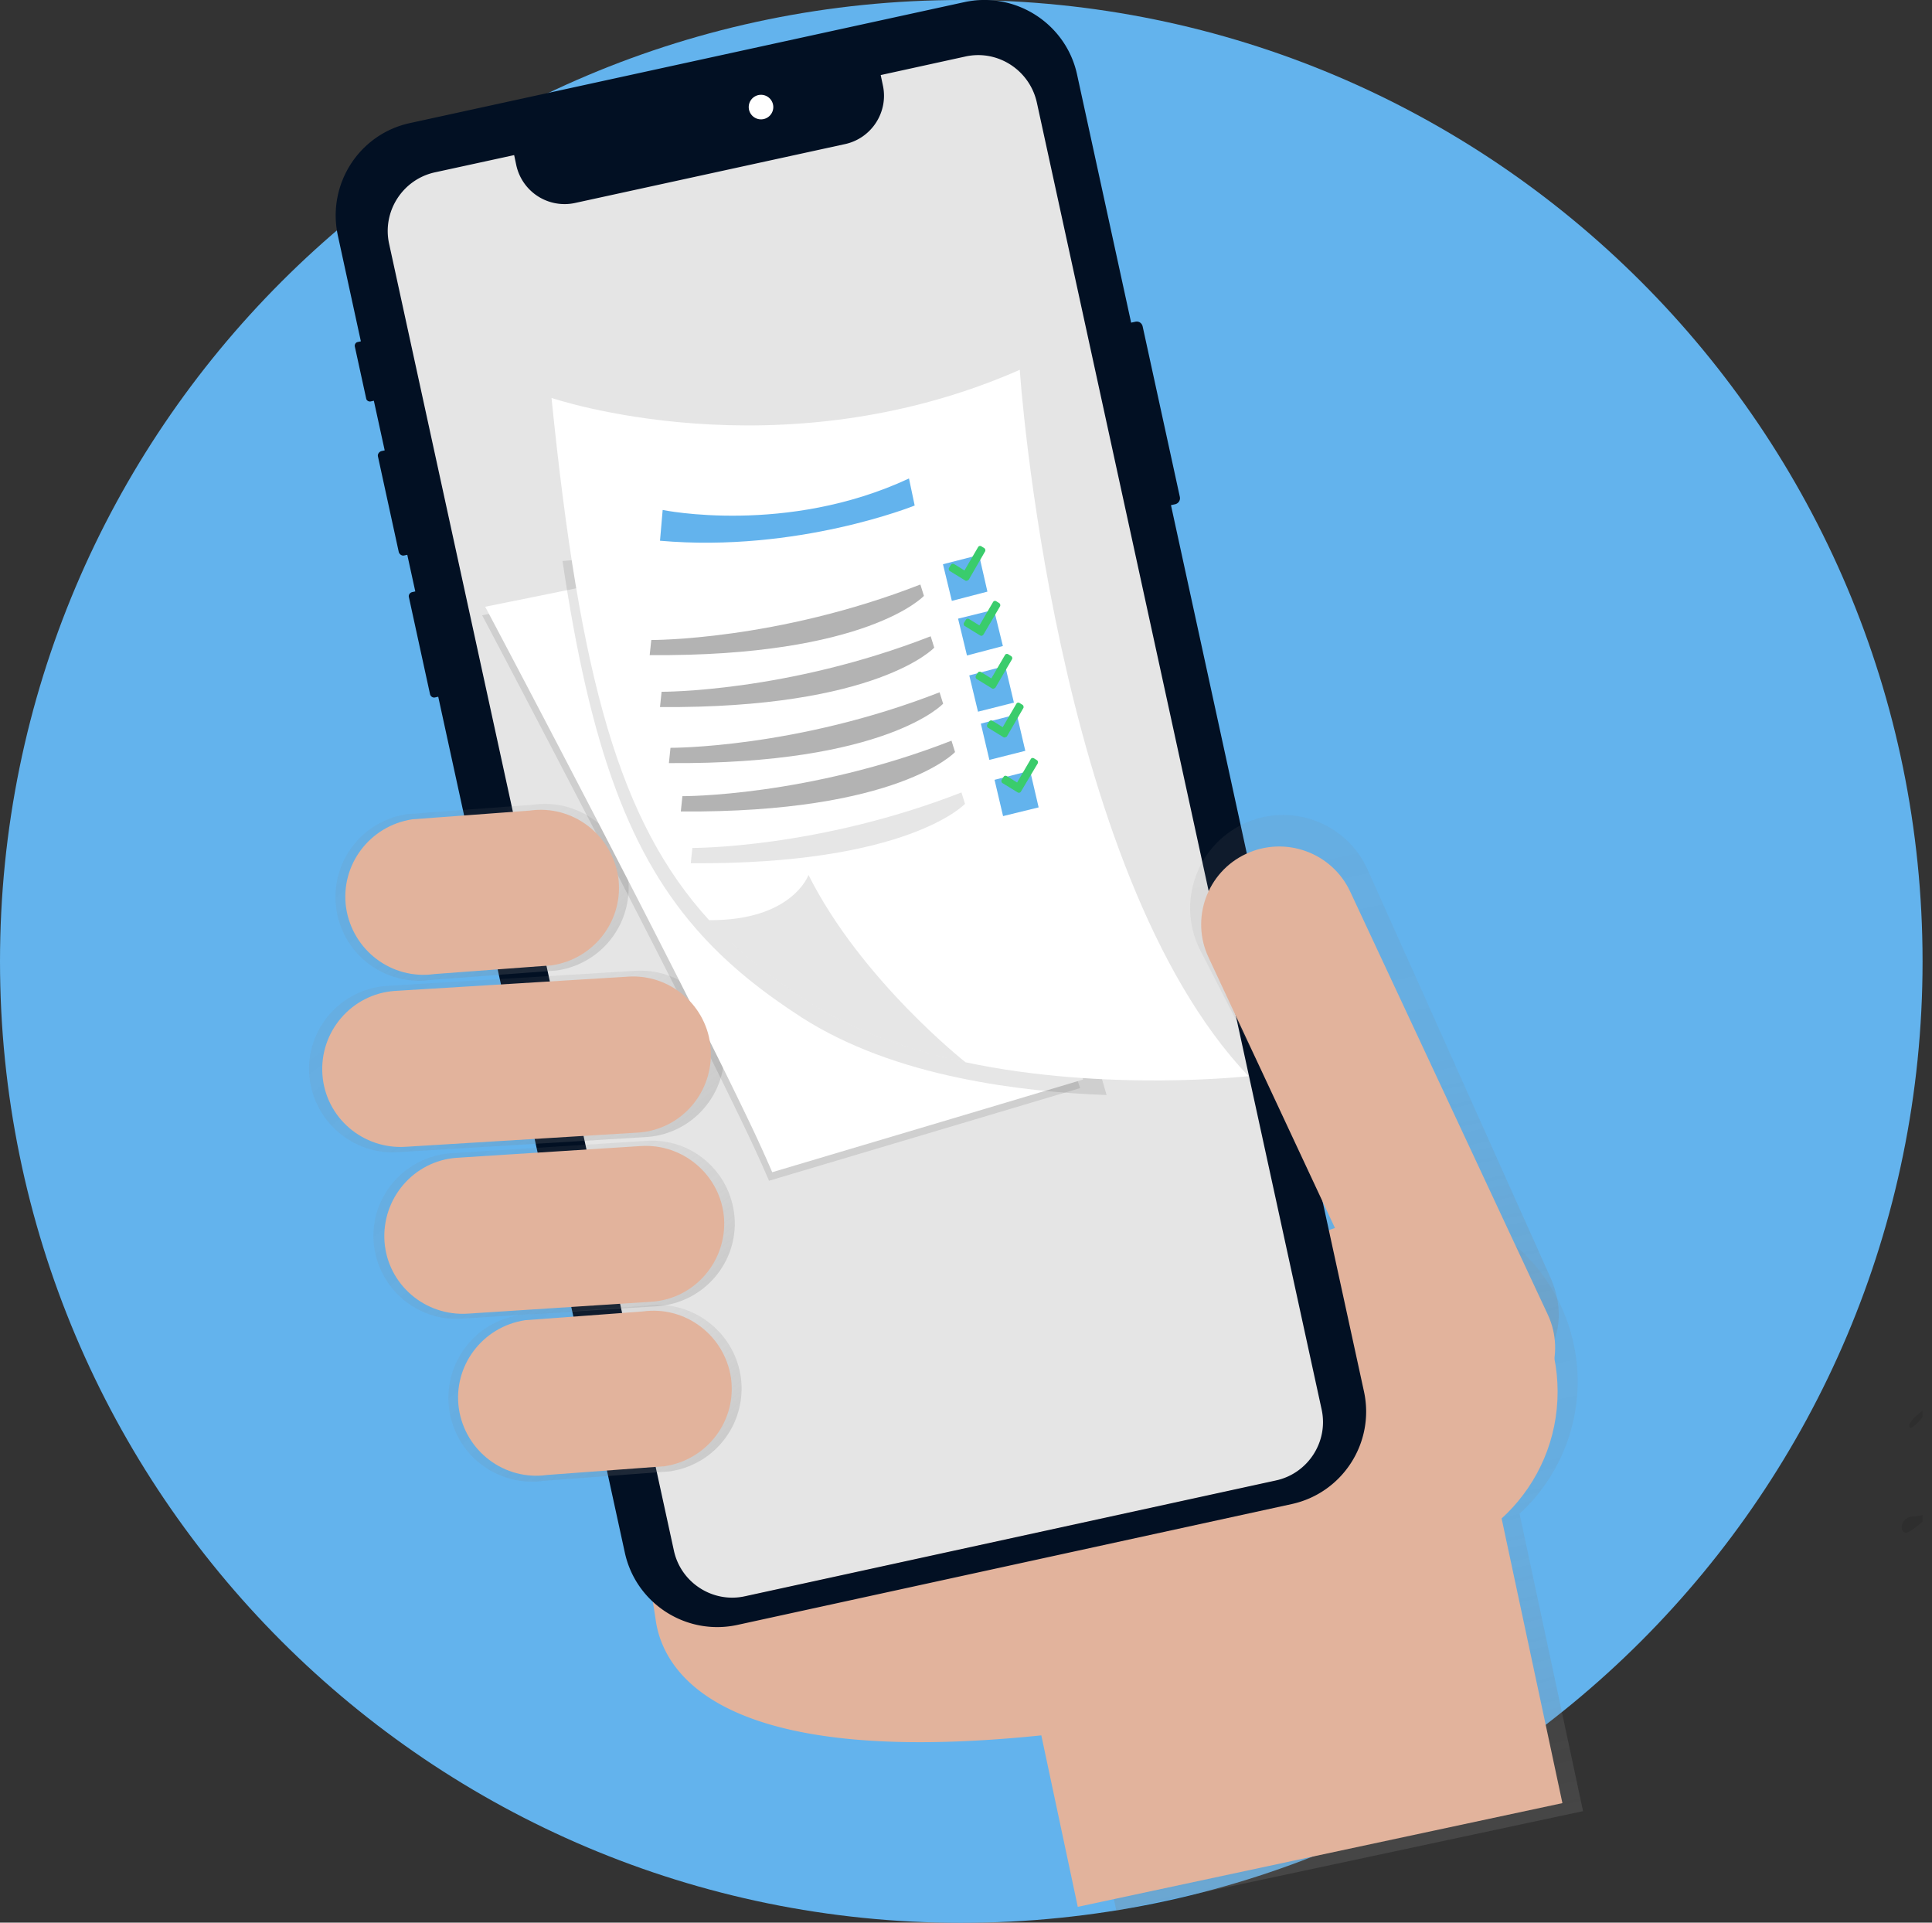
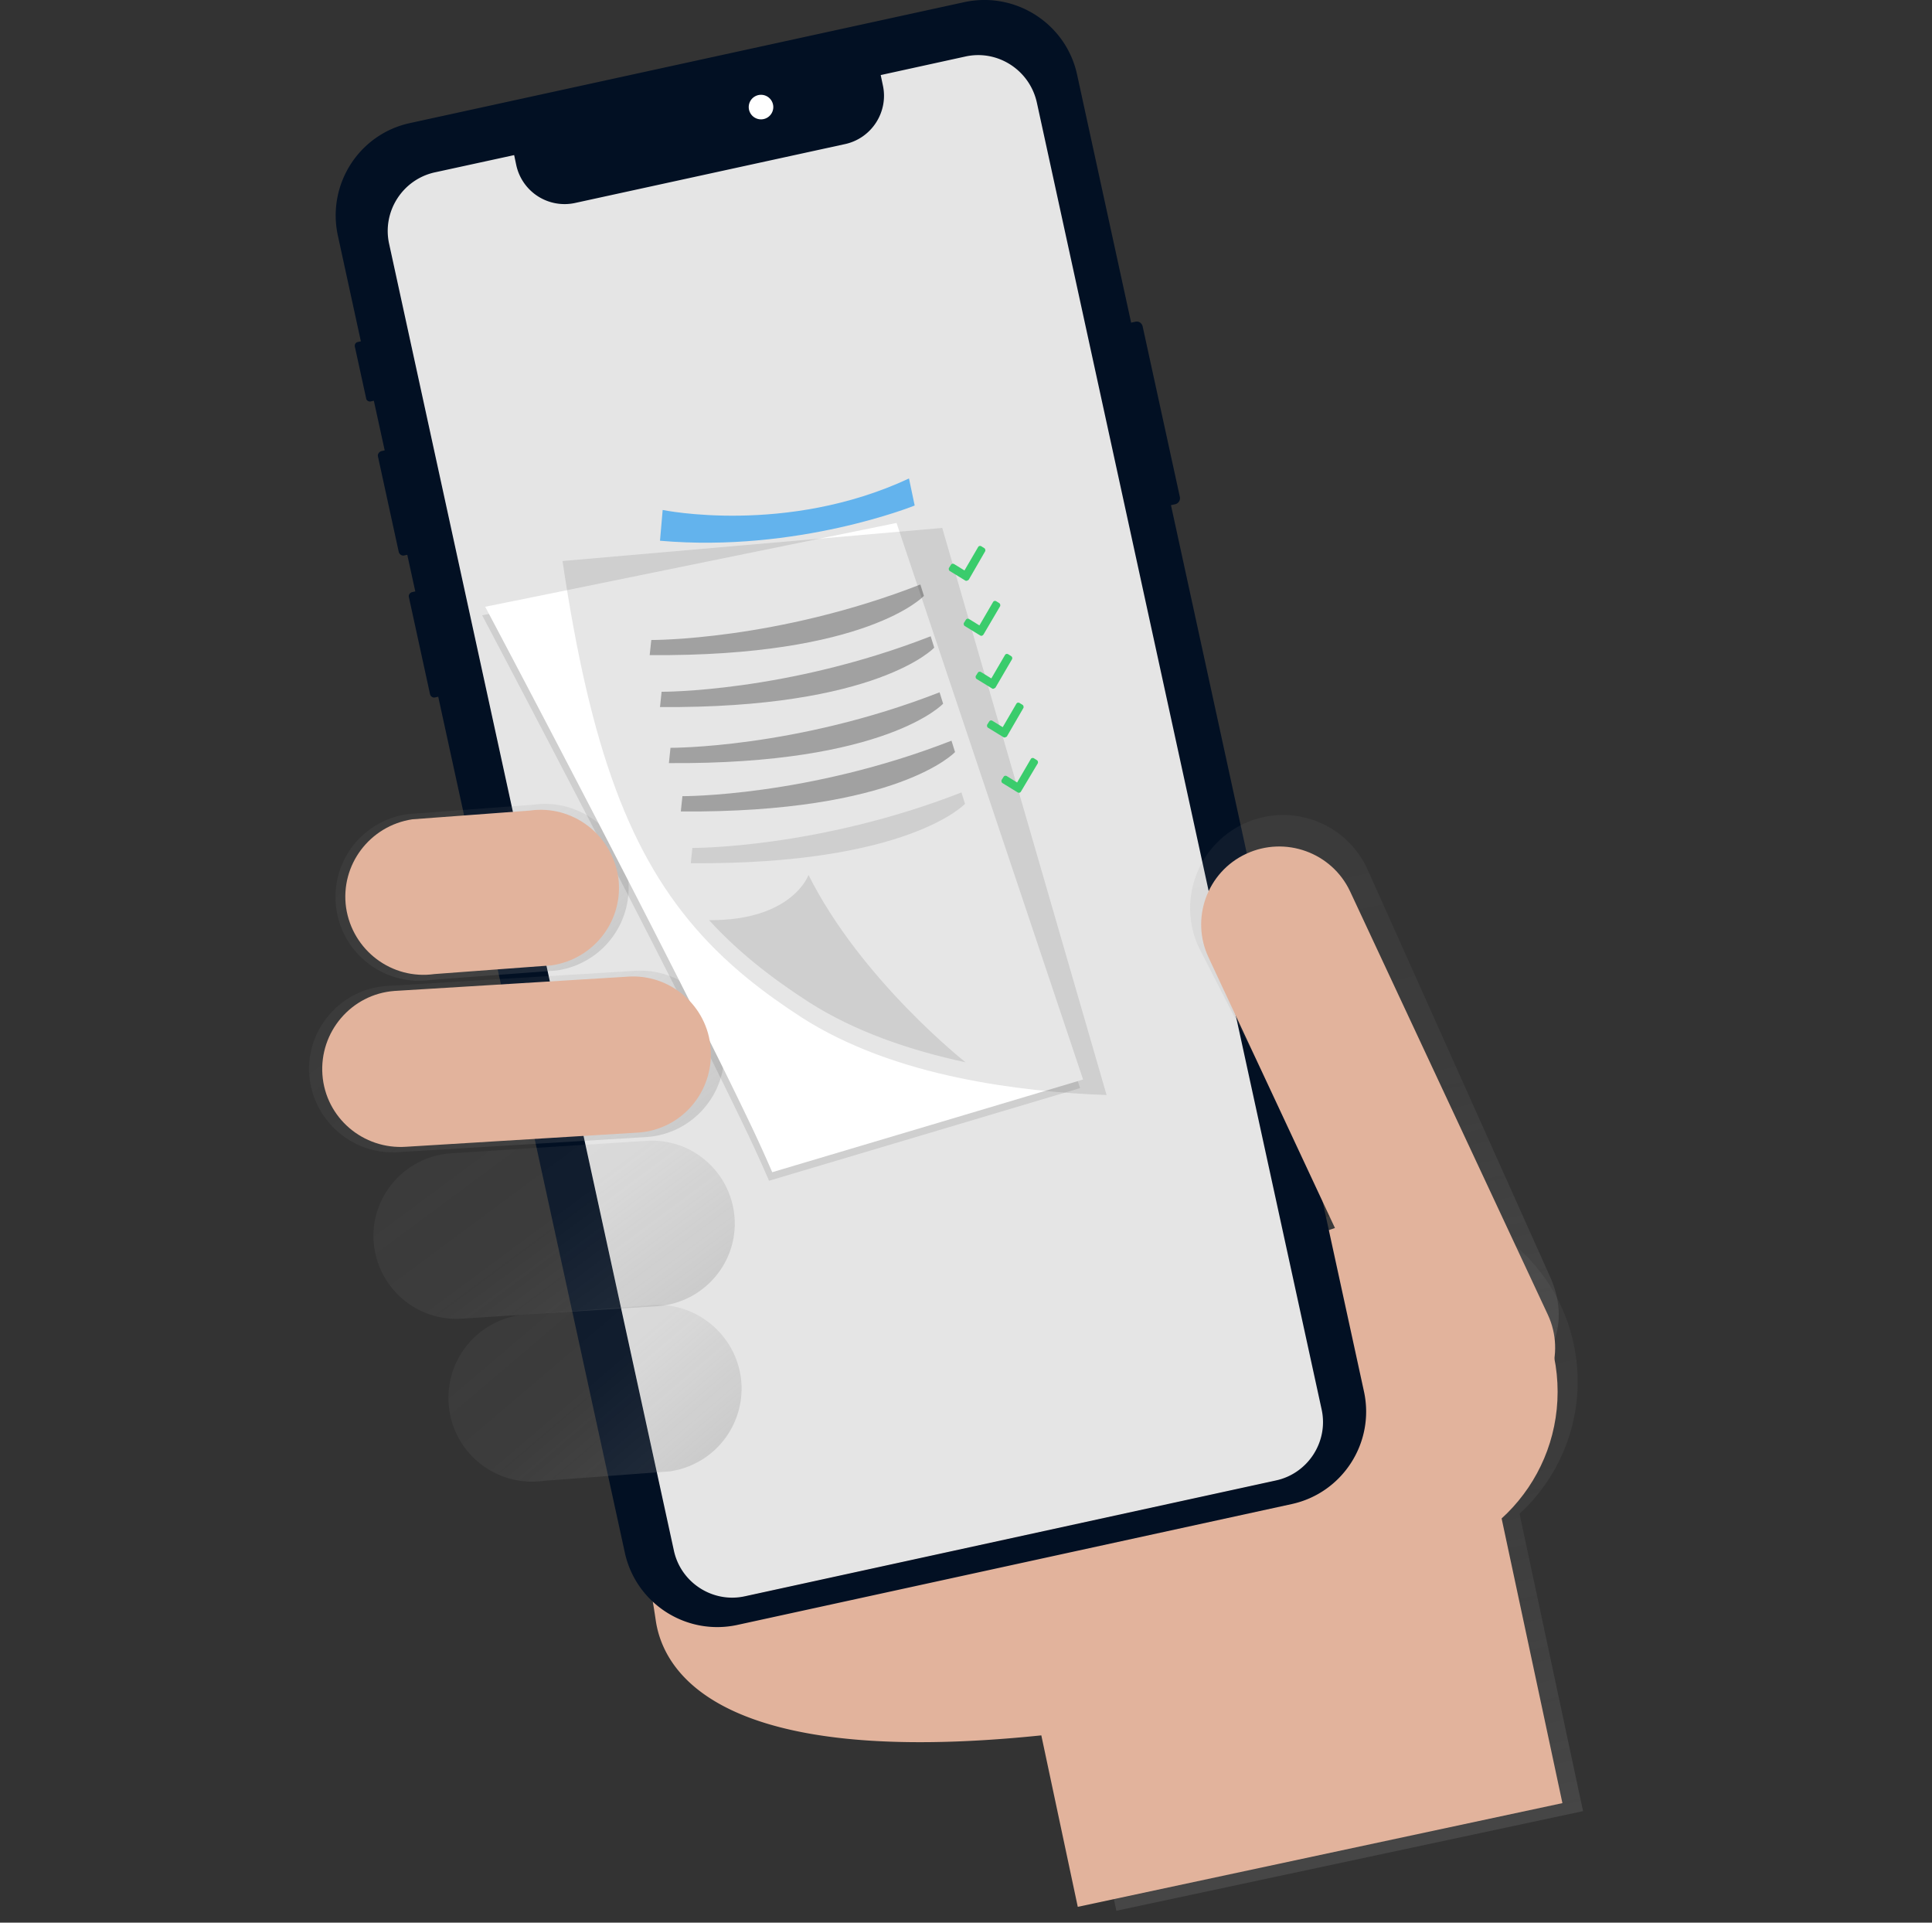
<svg xmlns="http://www.w3.org/2000/svg" width="201" height="200" fill="none">
  <rect width="100%" height="100%" fill="#333333" stroke="none" />
  <g clip-path="url(#clip0)">
-     <path d="M100.009 200.018c55.234 0 100.009-44.775 100.009-100.009C200.018 44.776 155.243 0 100.009 0 44.776 0 0 44.776 0 100.009c0 55.234 44.776 100.009 100.009 100.009z" fill="#63B3ED" />
-     <path opacity=".1" d="M200.925 146.119s-2.202 1.369-2.276 2.165c-.074.795 1.129-.574 1.129-.574l1.147-1.591zM201.813 156.685a4.558 4.558 0 01-2.72 1.054c-1.647.074-1.499 2.22-.444 1.573 1.092-.629 3.164-2.627 3.164-2.627z" fill="#000" />
    <path d="M163.715 139.791c-2.146-10.066-12.082-16.486-22.13-14.321-8.733 1.869-14.913 9.695-14.728 18.632l-56.36 10.455 2.683 9.492s-4.053 20.15 38.986 16.079l3.978 18.633 48.552-10.362-6.606-30.937c4.885-4.478 7.031-11.232 5.625-17.671z" fill="url(#paint0_linear)" />
    <path d="M68.24 168.675c.832 5.255 6.623 15.302 40.096 11.842l3.793 17.837 50.421-10.788-10.103-47.294-86.817 16.32.13.407a91.049 91.049 0 012.48 11.676z" fill="#E2B39C" />
    <path d="M144.213 162.606c9.851 0 17.837-7.986 17.837-17.837 0-9.851-7.986-17.837-17.837-17.837-9.851 0-17.837 7.986-17.837 17.837 0 9.851 7.986 17.837 17.837 17.837z" fill="#E2B39C" />
    <path d="M107.682 2.81l-68.9 15.02 32.605 149.571 68.9-15.02-32.605-149.57z" fill="#E5E5E5" />
    <path d="M118.105 33.471l-.425.093-5.625-25.812c-1.147-5.292-6.402-8.678-11.731-7.53L42.65 12.803c-5.31 1.147-8.66 6.402-7.494 11.73l2.387 10.973-.333.074c-.204.037-.333.259-.296.462l1.184 5.422c.037.203.259.333.462.296l.334-.074 1.128 5.162-.333.074c-.222.056-.425.296-.37.555l2.165 9.936c.055.222.296.426.555.37l.333-.073.833 3.811-.333.074c-.222.056-.389.278-.333.518l2.201 10.103c.056.222.278.389.519.333l.333-.074 19.41 89.018c1.147 5.311 6.401 8.697 11.73 7.531l57.637-12.563c5.311-1.148 8.697-6.402 7.531-11.731l-20.076-92.183.426-.092a.646.646 0 00.5-.759l-3.868-17.726c-.074-.351-.388-.592-.777-.5zm-10.232-22.795l29.623 135.923c.741 3.349-1.406 6.68-4.755 7.402l-55.232 12.045c-3.349.74-6.68-1.406-7.4-4.755L40.484 25.367c-.74-3.349 1.388-6.698 4.755-7.438l8.252-1.795.223 1.055a5.14 5.14 0 006.124 3.922l28.088-6.124c2.775-.61 4.533-3.368 3.922-6.125l-.222-1.054 8.789-1.925c3.368-.758 6.717 1.407 7.457 4.793z" fill="#021023" />
    <path d="M79.138 12.415a1.277 1.277 0 100-2.553 1.277 1.277 0 000 2.553z" fill="#fff" />
    <path d="M156.851 144.435c-4.811 2.257-8.992-.314-11.25-5.125L124.73 98.566c-2.258-4.83-.185-10.584 4.663-12.878 4.829-2.258 10.583-.185 12.841 4.662l18.984 42.354c2.239 4.829.425 9.474-4.367 11.731z" fill="url(#paint1_linear)" />
    <path d="M76.418 126.617c.37 4.736-3.201 8.863-7.938 9.251l-20.354 1.295c-4.736.37-8.862-3.201-9.251-7.938-.37-4.736 3.201-8.863 7.938-9.251l20.353-1.295c4.755-.37 8.882 3.201 9.252 7.938z" fill="url(#paint2_linear)" />
    <path d="M77.065 143.214a8.703 8.703 0 01-7.4 9.844l-13.083.98a8.702 8.702 0 01-9.843-7.401 8.703 8.703 0 017.401-9.844l13.082-.98c4.718-.648 9.14 2.646 9.843 7.401z" fill="url(#paint3_linear)" />
-     <path d="M76.048 143.325c.629 4.441-2.461 8.53-6.902 9.196l-12.212.907c-4.44.629-8.53-2.461-9.196-6.902-.63-4.44 2.461-8.53 6.902-9.196l12.212-.906c4.44-.629 8.53 2.479 9.196 6.901zM75.326 126.691c.314 4.478-3.016 8.382-7.475 8.715l-19.133 1.24c-4.477.314-8.382-3.017-8.715-7.476-.314-4.478 3.017-8.4 7.494-8.733l19.15-1.221c4.423-.296 8.327 3.034 8.679 7.475z" fill="#E2B39C" />
    <path d="M75.326 108.984c.37 4.755-3.238 8.937-7.993 9.288l-25.83 1.573c-4.756.37-8.937-3.238-9.326-7.993-.37-4.756 3.238-8.937 7.993-9.289L66 100.99c4.775-.333 8.938 3.238 9.326 7.994z" fill="url(#paint4_linear)" />
    <path d="M65.316 91.109a8.703 8.703 0 01-7.401 9.844l-13.082.98a8.702 8.702 0 01-9.844-7.401 8.702 8.702 0 017.402-9.844l13.081-.98c4.737-.666 9.16 2.627 9.844 7.4z" fill="url(#paint5_linear)" />
    <path opacity=".1" d="M112.369 113.184l-13.156 3.923-19.206 5.717a145.88 145.88 0 00-2.553-5.588c-3.756-7.845-10.01-20.094-15.58-30.844-6.291-12.138-11.712-22.389-11.712-22.389l4.68-.944 38.117-7.77 19.41 57.895z" fill="#000" />
    <path d="M112.683 112.296l-13.137 3.922-19.206 5.718a145.2 145.2 0 00-2.553-5.588c-3.757-7.846-10.01-20.095-15.58-30.845a2915.602 2915.602 0 00-11.73-22.389l4.68-.943 38.117-7.772 19.409 57.897z" fill="#fff" />
    <path opacity=".1" d="M115.126 113.906c-4.681-.167-10.047-.666-15.395-1.795-5.773-1.203-11.546-3.201-16.356-6.291-4.034-2.609-7.42-5.31-10.325-8.493-7.53-8.252-11.639-19.484-14.525-38.968l39.504-3.441 17.097 58.988z" fill="#000" />
-     <path d="M129.891 111.945s-14.803 1.665-29.439-1.444c-5.773-1.239-11.546-3.201-16.357-6.291-4.033-2.609-7.42-5.31-10.324-8.493-9.307-10.232-13.415-24.979-16.394-54.325 0 0 23.665 8.086 48.719-2.923-.019-.037 3.534 52.197 23.795 73.476z" fill="#fff" />
    <path opacity=".1" d="M100.453 110.501c-5.773-1.239-11.546-3.201-16.357-6.291-4.034-2.609-7.42-5.31-10.325-8.493 8.678.056 10.344-4.7 10.344-4.7 5.495 10.954 16.338 19.484 16.338 19.484z" fill="#000" />
    <path d="M68.942 53.048s12.878 2.665 25.627-3.275l.592 2.813s-12.175 4.922-26.496 3.663l.277-3.2z" fill="#63B3ED" />
    <path opacity=".3" d="M67.758 66.575s13.008.074 27.995-5.773l.37 1.184s-5.884 6.346-28.532 6.161l.167-1.572zM68.831 71.96s13.008.074 27.995-5.773l.37 1.184s-5.884 6.346-28.531 6.18l.166-1.591zM69.756 77.789s13.008.074 27.995-5.773l.37 1.184s-5.883 6.346-28.531 6.18l.166-1.591zM70.996 82.82s13.008.075 27.995-5.772l.37 1.184s-5.884 6.347-28.531 6.18l.166-1.591z" fill="#000" />
    <path opacity=".1" d="M72.032 88.205s13.008.074 27.995-5.773l.371 1.184s-5.885 6.346-28.532 6.18l.166-1.591z" fill="#000" />
-     <path d="M102.728 61.542l-3.7.962-.925-3.811 3.756-.962.869 3.81zM104.338 67.204l-3.737.98-.925-3.83 3.737-.924.925 3.774zM106.67 78.102l-3.738.944-.888-3.774 3.738-.962.888 3.792zM108.057 83.986l-3.7.907-.888-3.775 3.7-.943.888 3.811zM105.486 73.088l-3.738.943-.906-3.774 3.737-.98.907 3.81z" fill="#63B3ED" />
    <path d="M100.434 60.395l-1.628-1c-.093-.055-.111-.184-.093-.295l.223-.352c.055-.111.184-.13.295-.092l1.111.684 1.424-2.442c.056-.111.185-.13.296-.093l.352.222c.092.056.111.185.092.296l-1.72 2.98c-.13.11-.278.147-.352.092zM103.228 71.626l-1.628-.999c-.093-.055-.111-.185-.093-.296l.222-.352c.056-.11.185-.129.296-.092l1.111.684 1.424-2.442c.056-.11.185-.13.296-.092l.352.222c.092.055.129.185.092.296l-1.739 2.979c-.148.11-.259.148-.333.092zM101.989 66.112l-1.628-.999c-.093-.055-.111-.185-.093-.296l.222-.351c.056-.111.185-.13.296-.093l1.11.685 1.425-2.442c.055-.111.185-.13.296-.093l.351.222c.093.056.111.185.093.296l-1.739 2.96c-.111.148-.222.167-.333.111zM104.413 76.695l-1.628-.999c-.093-.055-.112-.185-.093-.296l.222-.351c.056-.111.185-.13.296-.093l1.11.685 1.425-2.442c.055-.111.185-.13.296-.093l.351.222c.093.056.111.185.093.296l-1.739 2.997c-.13.075-.259.13-.333.075zM105.911 82.45l-1.628-.999c-.092-.055-.111-.185-.092-.296l.222-.351c.055-.111.185-.13.296-.093l1.11.685 1.424-2.442c.056-.111.185-.13.296-.093l.352.222c.092.056.111.185.092.296l-1.776 2.979c-.074.11-.185.13-.296.092z" fill="#3ACC6C" />
    <path d="M129.651 88.815c4.052-1.887 8.9-.148 10.806 3.904l20.575 44.038c1.888 4.052.148 8.9-3.904 10.806-4.052 1.887-8.9.148-10.806-3.904l-20.575-44.038c-1.924-4.052-.167-8.918 3.904-10.806zM73.938 109.094c.315 4.478-3.016 8.382-7.475 8.715l-24.202 1.48c-4.478.315-8.382-3.016-8.715-7.475-.333-4.478 3.016-8.4 7.493-8.733l24.203-1.481c4.44-.351 8.382 3.016 8.696 7.494zM64.317 91.22c.629 4.441-2.461 8.53-6.902 9.196l-12.212.907c-4.44.629-8.53-2.461-9.196-6.902-.629-4.44 2.461-8.53 6.902-9.196l12.212-.906c4.404-.63 8.511 2.46 9.196 6.901z" fill="#E2B39C" />
  </g>
  <defs>
    <linearGradient id="paint0_linear" x1="127.605" y1="196.322" x2="113.74" y2="131.418" gradientUnits="userSpaceOnUse">
      <stop stop-color="gray" stop-opacity=".25" />
      <stop offset=".54" stop-color="gray" stop-opacity=".12" />
      <stop offset="1" stop-color="gray" stop-opacity=".1" />
    </linearGradient>
    <linearGradient id="paint1_linear" x1="149.525" y1="146.249" x2="136.221" y2="83.974" gradientUnits="userSpaceOnUse">
      <stop stop-color="gray" stop-opacity=".25" />
      <stop offset=".54" stop-color="gray" stop-opacity=".12" />
      <stop offset="1" stop-color="gray" stop-opacity=".1" />
    </linearGradient>
    <linearGradient id="paint2_linear" x1="66.079" y1="139.284" x2="49.222" y2="116.552" gradientUnits="userSpaceOnUse">
      <stop stop-color="gray" stop-opacity=".25" />
      <stop offset=".54" stop-color="gray" stop-opacity=".12" />
      <stop offset="1" stop-color="gray" stop-opacity=".1" />
    </linearGradient>
    <linearGradient id="paint3_linear" x1="70.038" y1="154.515" x2="53.746" y2="135.353" gradientUnits="userSpaceOnUse">
      <stop stop-color="gray" stop-opacity=".25" />
      <stop offset=".54" stop-color="gray" stop-opacity=".12" />
      <stop offset="1" stop-color="gray" stop-opacity=".1" />
    </linearGradient>
    <linearGradient id="paint4_linear" x1="63.123" y1="123.057" x2="44.379" y2="97.779" gradientUnits="userSpaceOnUse">
      <stop stop-color="gray" stop-opacity=".25" />
      <stop offset=".54" stop-color="gray" stop-opacity=".12" />
      <stop offset="1" stop-color="gray" stop-opacity=".1" />
    </linearGradient>
    <linearGradient id="paint5_linear" x1="58.295" y1="102.404" x2="42.003" y2="83.243" gradientUnits="userSpaceOnUse">
      <stop stop-color="gray" stop-opacity=".25" />
      <stop offset=".54" stop-color="gray" stop-opacity=".12" />
      <stop offset="1" stop-color="gray" stop-opacity=".1" />
    </linearGradient>
    <clipPath id="clip0">
      <path fill="#fff" d="M0 0h200.018v200H0z" />
    </clipPath>
  </defs>
</svg>